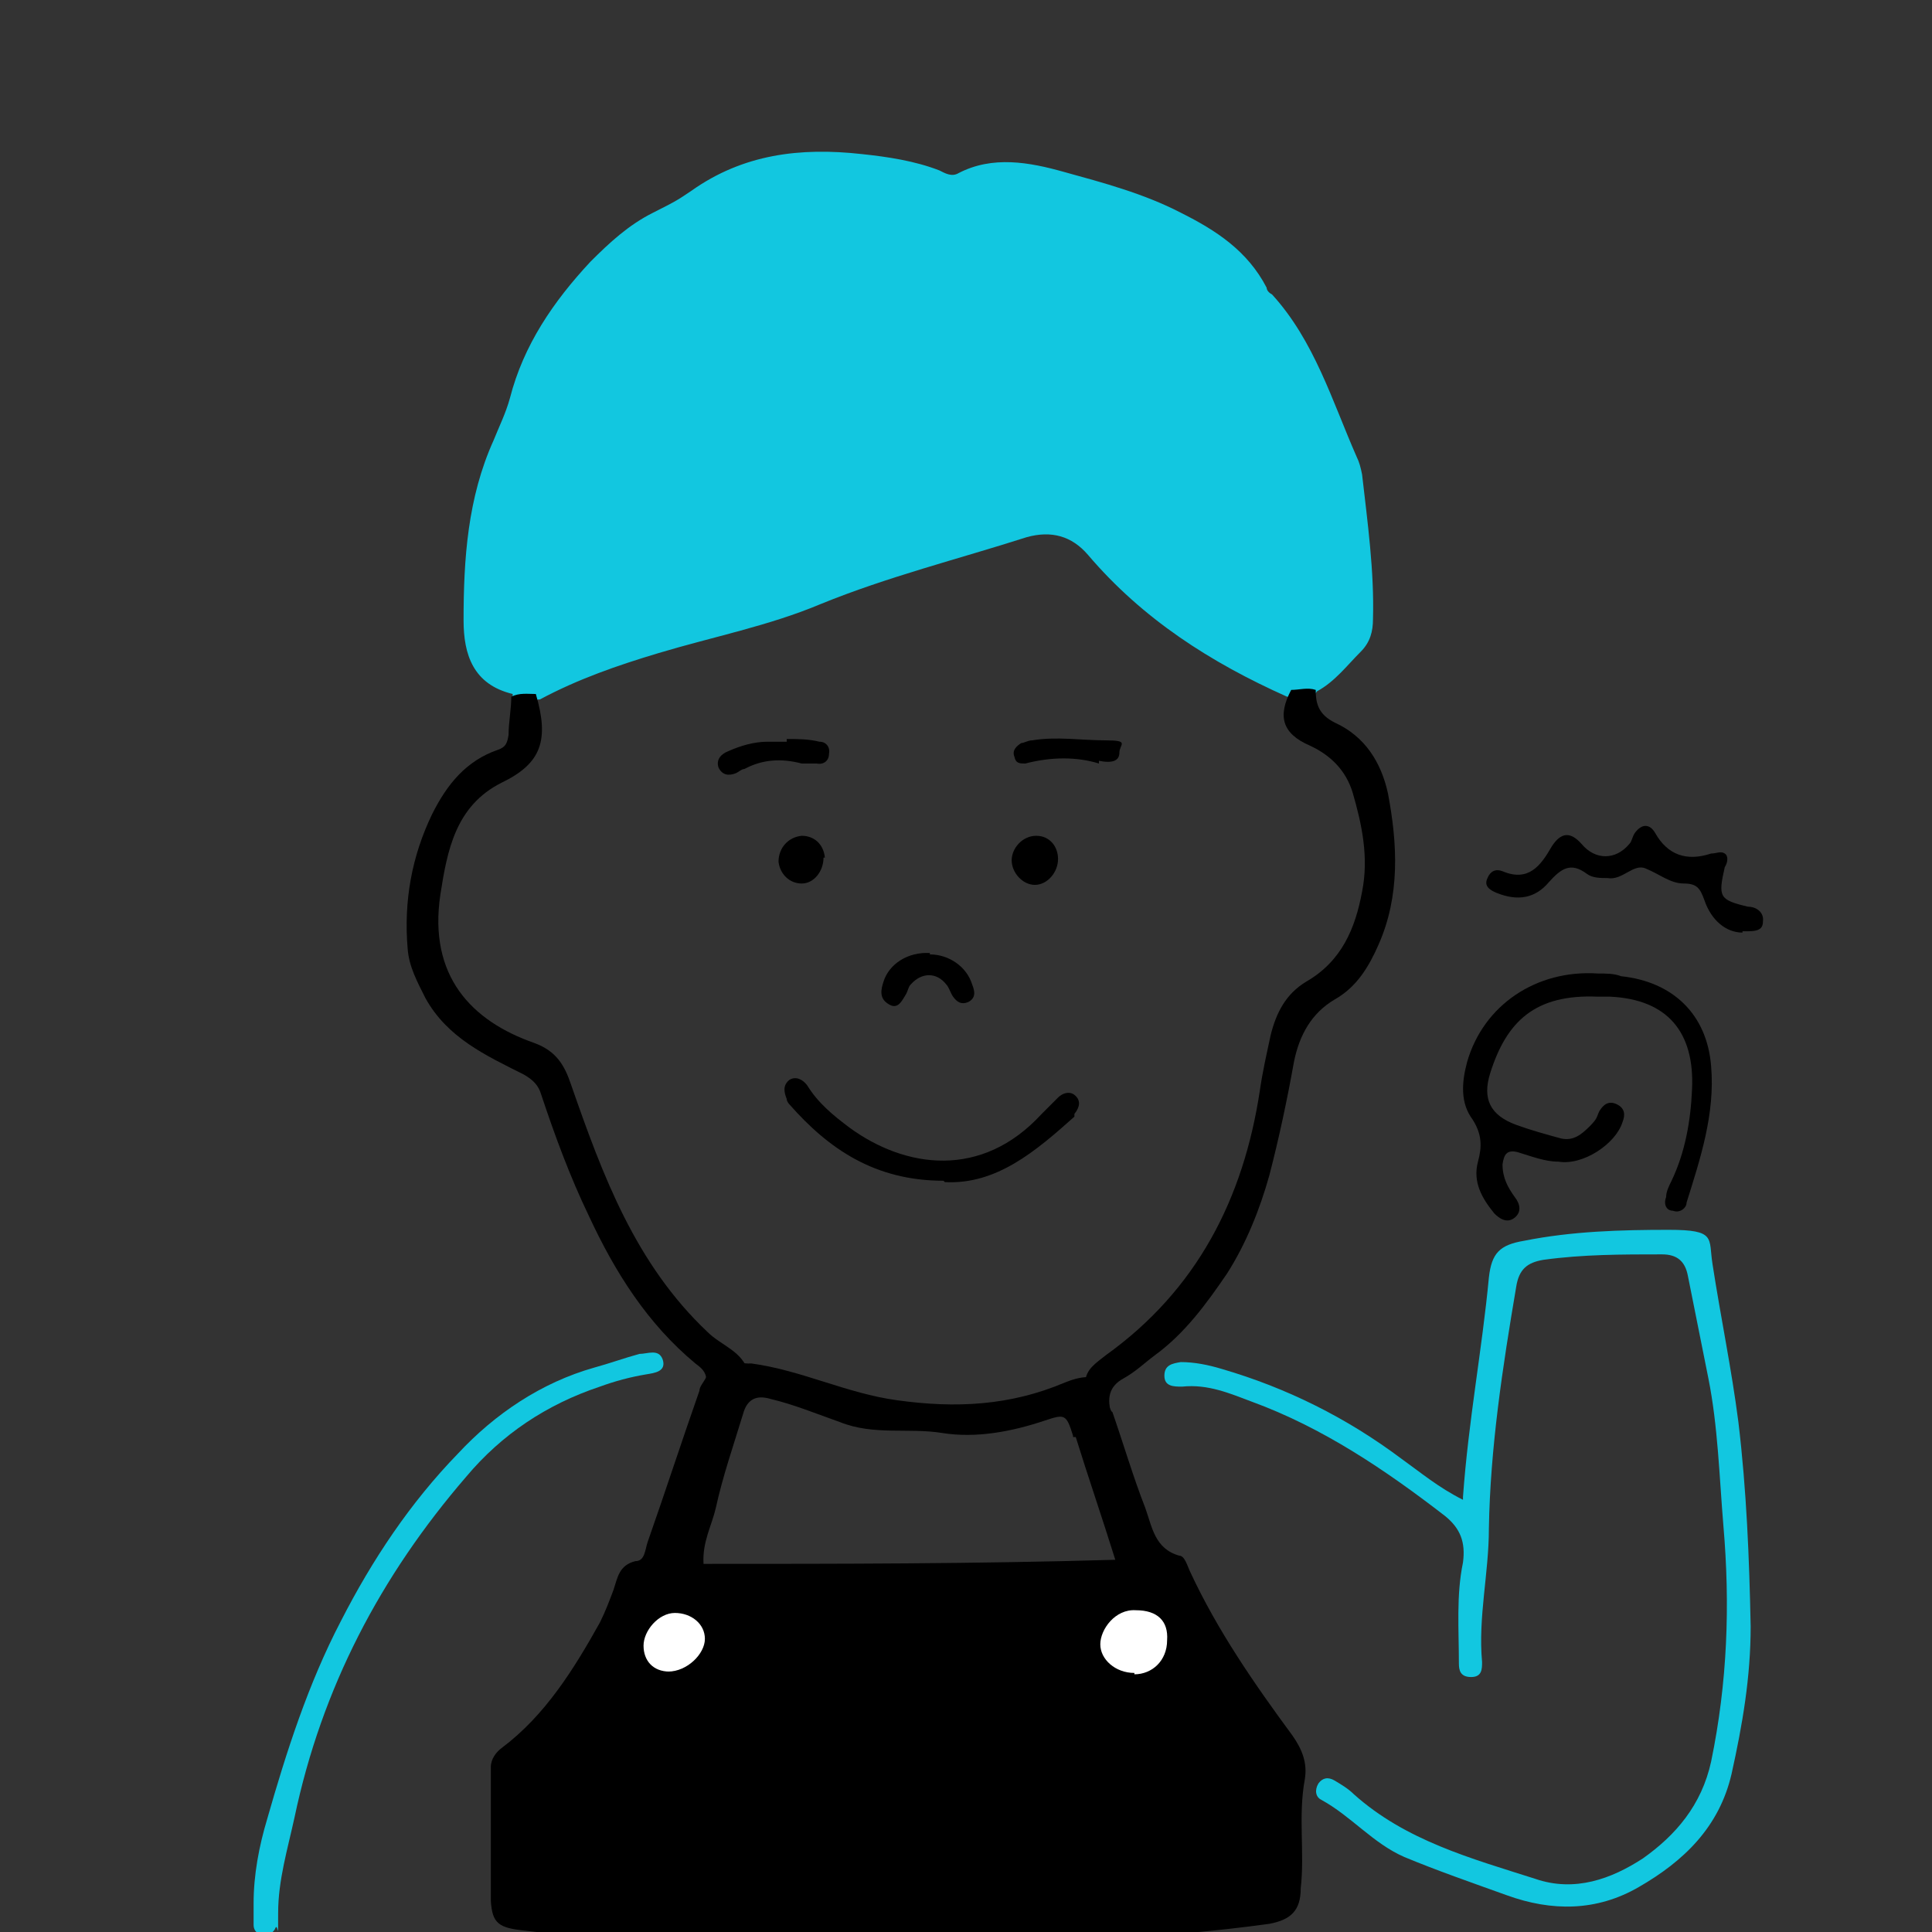
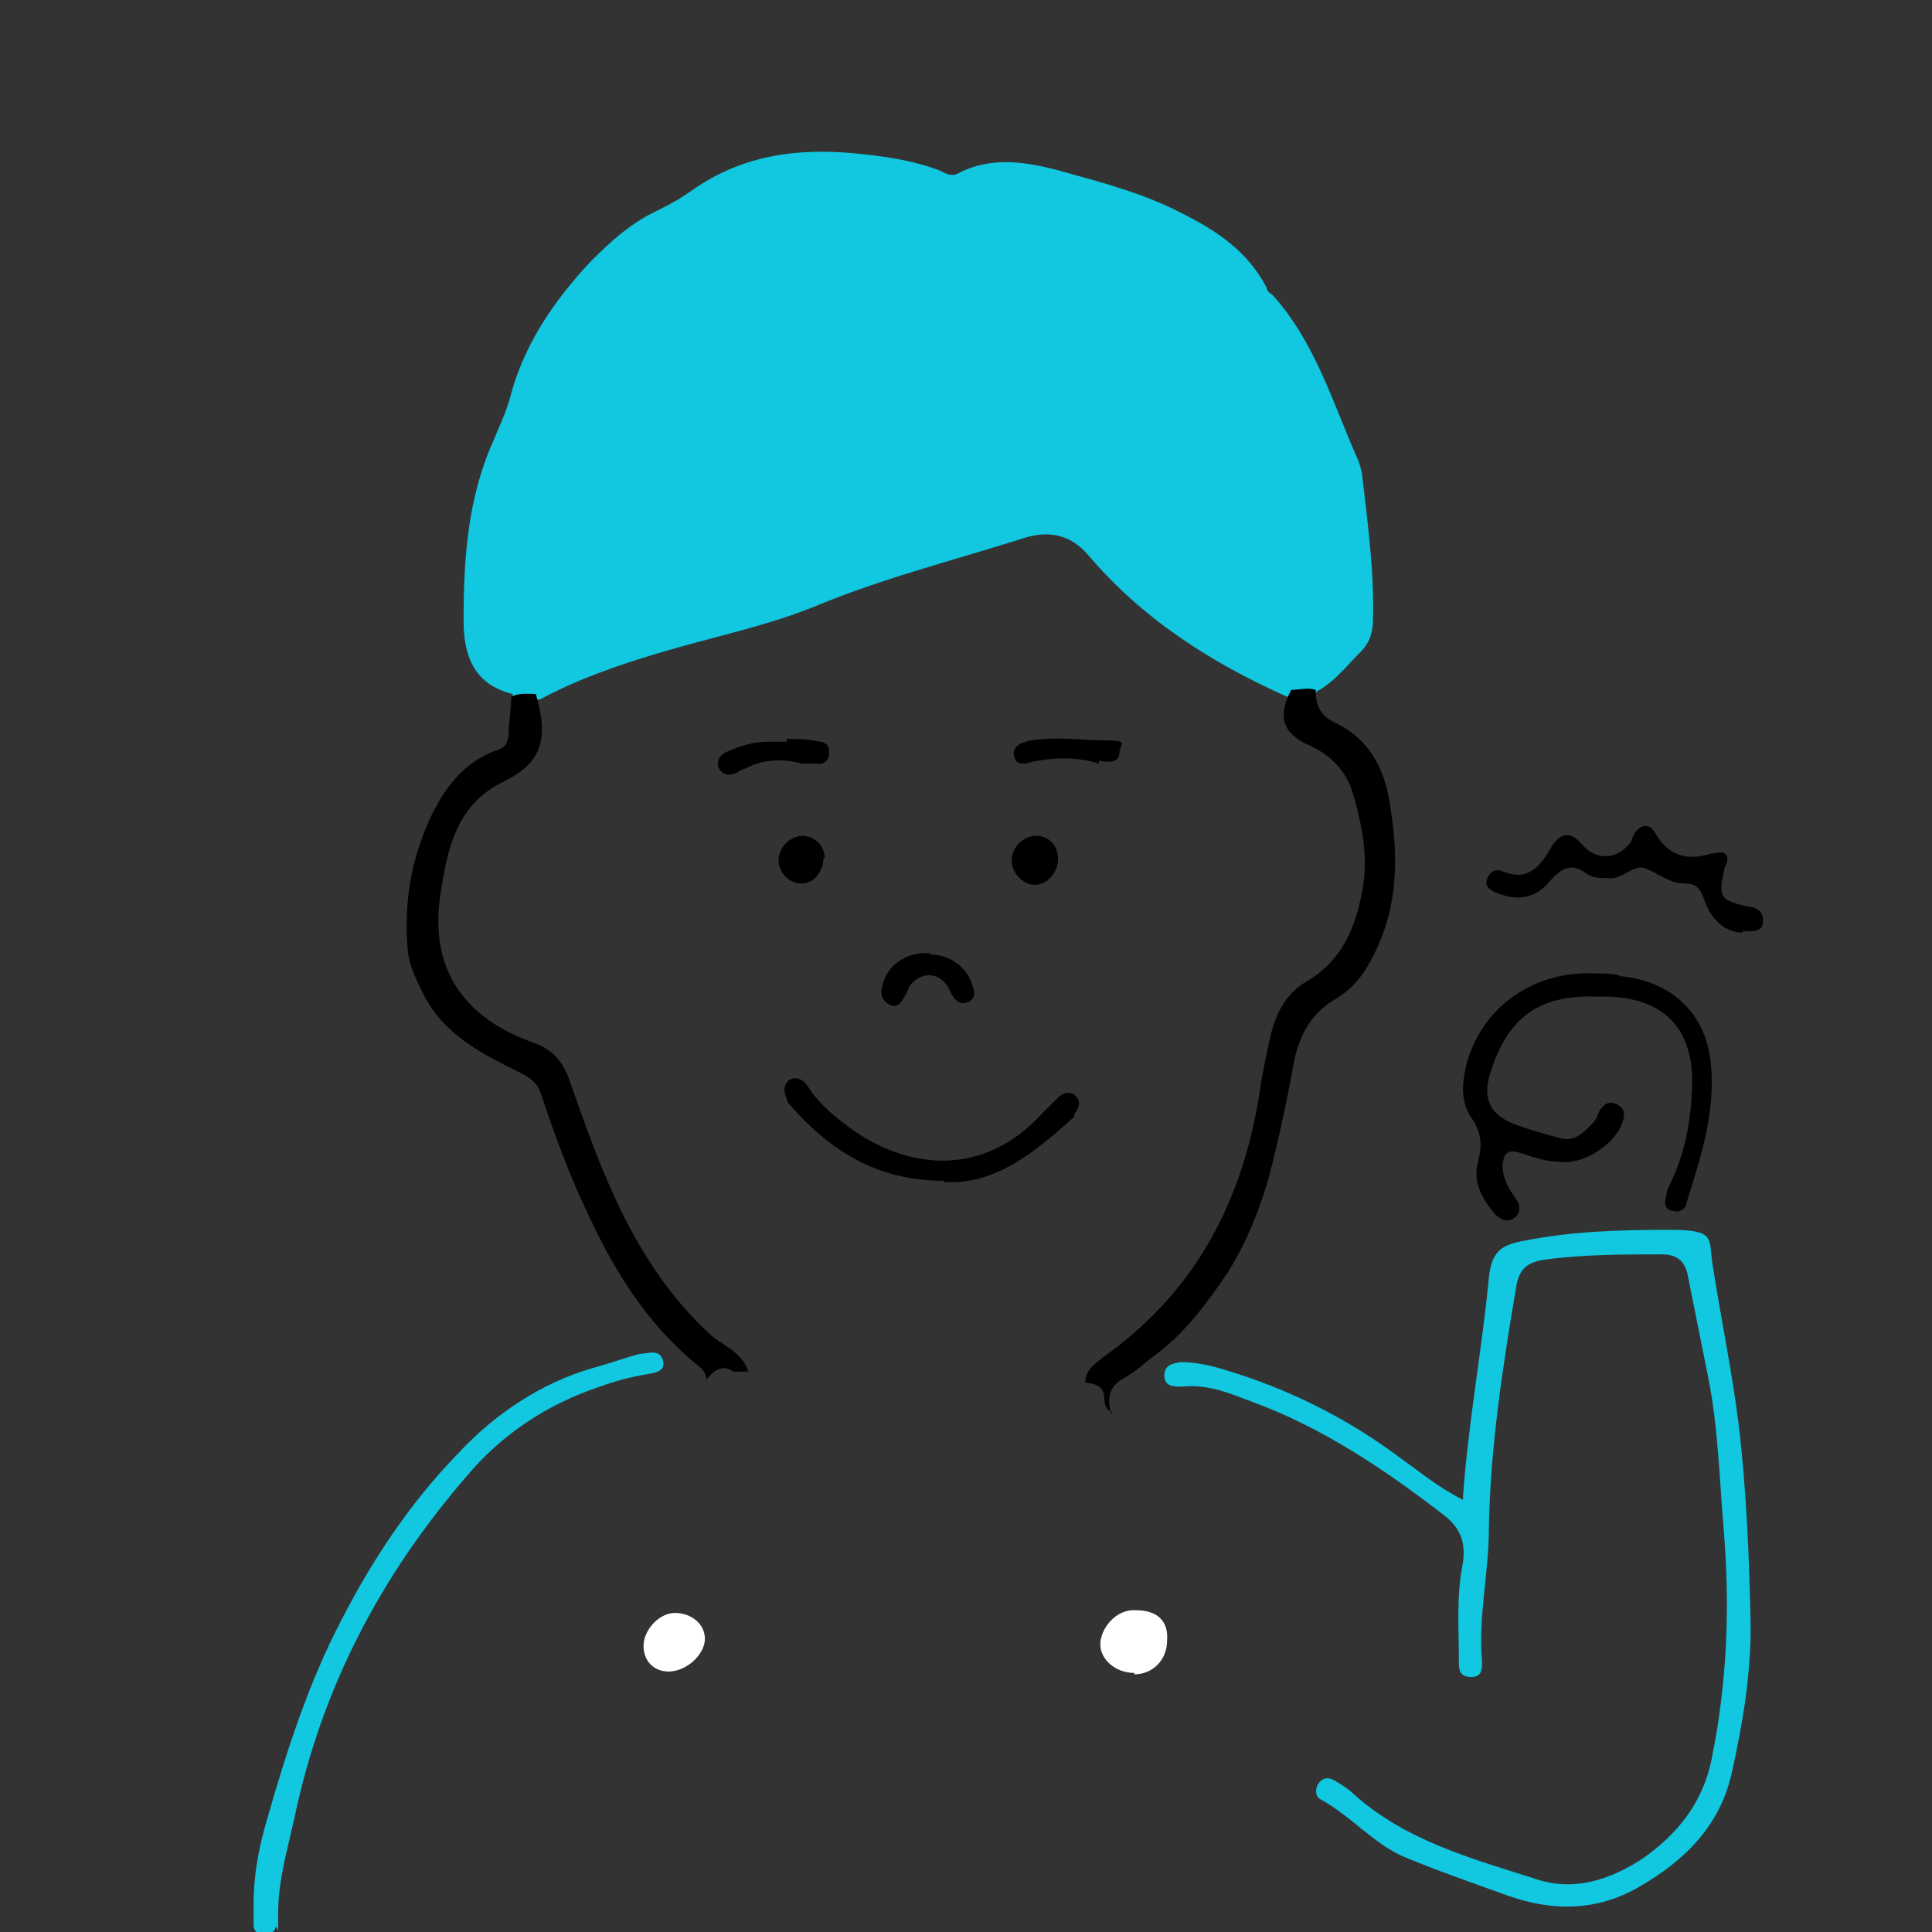
<svg xmlns="http://www.w3.org/2000/svg" id="_レイヤー_1" version="1.1" viewBox="0 0 141.7 141.7">
  <rect x="0" y="0" width="141.7" height="141.7" fill="#333333" stroke="none" />
  <defs>
    <style>
      .st0 {
        fill: #fff;
      }

      .st1 {
        fill: #12c7e0;
      }

      .st2 {
        fill: #ef6000;
      }
    </style>
  </defs>
  <g>
    <path d="M-98.5,98.9c-1.2-1.1-1.3-1.1-2.5,0,0-.6,0-1.1-.7-1.4-1.1-.4-2.1-.5-3.2-.2-4.8,1.4-9.3,3.4-13,6.9-2.5,2.4-5,4.7-7.3,7.3-.6.7-.7,1.2-.6,1.9.3,1.7.4,3.4.9,5.1.7,2.3.6,4.7,1.1,7v.9c0,.4-.2.7-.6.8-.4,0-.7,0-1-.3-.4-.3-.6-.8-.6-1.3,0-4.8-1.6-9.3-2-14-.3-3.6-1.6-7-1.9-10.5-.2-2.2-.5-2.1-2.6-2.1-3.2,0-6.3,1.2-9.6,1.3-.4,0-.6.3-.7.7v.9c.2,10,.5,20.1,2.1,30,1,6.4,4.3,9.2,10.2,10.5h.9c.6.1,1.1.5,1,1.2s-.7.9-1.3.8c-1.8-.1-3.4-.8-4.9-1.5-3.7-1.6-6.3-4.4-7.2-8.5-.7-3.2-1-6.4-1.4-9.6-1-7.7-1.2-15.5-.9-23.2.1-3.6-.1-7-.7-10.4-.3-1.8,0-3.6.5-5.3,1.5-4.8,6-5.9,9.8-5,3.7.9,5.6,3,6,6.2,0,.7.2,1.4-.2,1.9-1,1.1-.5,2-.2,3.1.5,1.6.6,3.4.2,5.1-.1.5-.2.9,0,1.4,1,3.4,1.2,7.1,2.3,10.5,0,.2,0,.4.3.8,3.2-3.1,6.2-6.2,9.6-8.7s7.4-4,11.7-5.4c-2.7-2-4.2-4.6-6.1-6.9-1.2,1.1-2.4,1.8-3.9,1.8.5-1.6,1.4-2.6,3.3-2.3.8,0,.9-.3,1-1,0-1.3-.2-2.5-.7-3.7s-.9-2.4-1.3-3.6c-.2-.6,0-1.1,0-1.7,1.2,0,1.6,1.1,2,2,.6,1.5,1.1,3,1.2,4.6.5,5.2,4.3,7.9,8.2,10.5,1.4.9,3.2,1.3,4.2,2.8-.2,1-.7,1.1-1.5.5h0ZM-142.2,98.1c0,.6.4.9,1,.8h1.3c2.6-.8,5.3-1.1,8.1-1.2,1.2,0,1.7-.7,1.8-1.7.1-.8.1-1.7,0-2.6-.3-1.2-.5-1.3-1.8-.8-1.9.7-3.7,1.5-5.8,1.1-2.3-.4-3.6-3.1-2.2-5,.4-.5.8-.8,1.4-.5.5.3.5.8.2,1.3-.1.2-.3.5-.4.8-.3,1.2,0,1.6,1.4,1.8,1.9.3,3.6-.4,5.1-1.2,2.2-1.2,2.7-3.7,1.2-5.7-1.7-2.4-4.3-3.1-7.1-2.8-2.6.3-4.4,1.6-5.1,4.3-.3,1-.4,2-.5,3,.5,2.8.9,5.7,1.4,8.5h0Z" />
    <path d="M-114.8,90.8c-1.2.7-2.4.2-3.5-.3-.6-.3-1.1-.7-1.6-1.1-5.2-5-9.9-10.3-12.2-17.5-1.5-4.5-2.4-9-2.3-13.7.1-3.3.8-6.4,1.4-9.6.9-4.3,3.1-8,5.1-11.8.5-.9,1.1-1.7,1.7-2.5,2.3-2.4,4.5-5,7.1-7.2,5.5-4.6,11.4-8.7,18.3-11.1,4-1.4,8.1-2.3,12.4-2.6,2.7-.2,5.3.4,7.8,1.3,1.1.4,2.2.4,3.4.2,2.9-.4,5.8-.4,8.8-.2,3.7.3,7,1.4,10.3,2.9.5.2,1.1.5,1.5.8,2.8,2.2,5.7,4.4,8.3,6.8,1.3,1.2,2,2.8,3,4.2,2.4,3.3,4.5,6.6,6.3,10.3,3,6.2,4.7,12.8,5.1,19.7.3,5.4-.4,10.6-1.4,15.8-.3,1.4-.7,2.8-1.3,4.1-2,3.9-4,7.8-6.8,11.2-1.7,2.1-3.8,3.9-6.5,4.8-1.7.6-3.4.6-5.1.2-1.8-.4-3.1-1.5-3.6-3.3,0-1.2-1.1-2.1-.9-3.4,0-.6.2-1.2.6-1.6,4.8-4.9,6-11.3,7.4-17.6.7-3.2.9-6.4,1.5-9.6.3-1.4-.3-2-1.6-2.1-2.7-.3-5.2-1.3-7.8-1.8-3.5-.6-6.3-2.7-9.2-4.5-3.4-2.1-6.9-4.2-9-7.9-.7-1.2-1.6-.8-2.5-.2-4,3.1-8.4,5.6-13.2,7.3-5.8,2-11.5,4.1-17.7,4.4-.6,0-1.3.2-1.9.3-1.8,0-2.4,1.1-2.4,2.8,0,6.1.5,12.2,2.6,18,.2.6.4,1.2.5,1.9,0,1.8.9,3.3,1.4,4.9.3,1,.7,2,.8,3.1,0,1.3-.2,2.2-1.8,2.4-1.3,0-2.2,1-3,1.8v.4Z" />
    <path d="M-69.1,98.5c1.2,4.8,3.2,9.3,4.4,14.2.3,1.2.6,2.5,1.9,3.2.4.2.5.8.7,1.3.9,4.1,2.9,7.5,6.2,10,1.2,1,1.7,2.1,1.6,3.6-.3,3.7,0,7.3-.4,11-.2,1.8-.7,2.6-2.3,2.8-2.4.4-4.7,1-7.2,1-10.8,0-21.5.1-32.3.3-5.5,0-10.9,0-16.3-.6-2.4-.2-2.7-.5-2.6-2.9,0-2-.5-3.8-.5-5.8v-1.3c-.3-2.6.2-4.7,2.1-6.8,2.9-3.3,4.8-7.3,5.7-11.6.2-.8.4-1.4,1.3-1.4s1.1-.6,1.3-1.3c1.4-4.8,2.9-9.6,4.4-14.4,0-.3.2-.5.4-.8,1-1.7,1.5-1.7,2.9,0v.7c-1.5,4.3-2.9,8.7-3.8,13.2-.4,2.2-.4,2.3,1.9,2.3h4.3c4.2,0,8.5,0,12.7.4s8.4-.4,12.7-.5c2.3,0,2.5-.5,1.9-2.9-1.1-4.2-2.4-8.3-3.6-12.4-.2-.9,0-1.6.7-2.2.2,0,.4-.2.6-.3,1-.2,1.4.3,1.6,1.2h-.3,0Z" />
    <path d="M-69.1,98.5c-.5-.5-1-1-1.7-.9,0-.7.6-.9,1.1-1.2,3.5-1.8,6.9-3.7,9.5-6.7.4-.4.8-.8,1.5-.7,0,1.2.7,2.3.5,3.6-.5-.2-.3-.8-.7-1.1-1.5,1-2.4,2.5-4,3.7,1.5.8,2.8,1.5,4.1,2.2,7.3,4.1,11.9,10.3,14.6,18.2,2.1,6.1,3.2,12.5,4.2,18.9.3,2.1.2,4.2.8,6.2,0,.5,0,1.1-.6,1.2-.7.2-1-.3-1.2-.9v-1.3c-.5-6.6-1.6-13.1-3.3-19.5-1.1-4.2-2.7-8.3-5.1-12-3.3-5-7.9-8.5-13.2-11-1.3-.6-2.6-.9-3.8.3-.7.6-1.7.7-2.4,1.3l-.2-.3h-.1Z" />
    <path d="M-143.4,75c0,.5,0,.9-.3,1.2-.4.5-.9.5-1.3,0-.6-.6-.6-2.4,0-2.9.4-.4.8-.2,1.1,0,.4.4.5,1,.5,1.5h0v.2Z" />
-     <path d="M-138.9,73.9c0,.7,0,1.7-1.1,1.7s-.8-1-.8-1.7.2-1.5,1.1-1.5.8.8.8,1.5Z" />
    <path d="M-148.4,75.4c.7,0,1.3.7,1.4,1.6,0,.6-.1,1-.7,1.1-.6,0-1.6-1-1.6-1.7s.4-1,.9-1h0Z" />
    <path d="M-152.5,78.3c1,0,2.3,1.1,2.3,1.9s-.1.6-.4.7c-.7.2-1.2-.3-1.7-.6-.4-.3-.7-.7-.6-1.2,0-.4.3-.6.5-.6v-.2h-.1Z" />
    <path d="M-71.7,99.4c-4.3,1.9-8.8,2.8-13.4,2.5-4-.3-8-.6-11.7-2.3-.5-.2-1-.5-1.6-.3v-.4c.6,0,1.3,0,1.3-.9h.4c3.1,1.6,6.5,1.7,9.8,2.2,4.6.6,9.1,0,13.4-1.8.9-.4,1.7-.7,2.6-.8-.3.6-1,1-.8,1.8h0Z" />
    <path class="st0" d="M-67.7,124.4c-1.3,0-2.3-.7-2.3-2s1.2-2.6,2.6-2.6,2.3.9,2.3,2-1.1,2.5-2.6,2.6Z" />
    <path class="st0" d="M-103.3,124.1c-1.5,0-2.2-.6-2.2-1.8s1.1-2.7,2.4-2.7,2.3.8,2.3,2-1.2,2.5-2.6,2.5h0Z" />
    <path d="M-84.4,86.6c-3,0-5.5-1.6-7.8-3.6-.5-.5-.9-1.1-1-1.9,0-.4,0-.7.4-.9.4-.2.7,0,1,.2.2.2.4.4.5.7,1.2,2.2,3.3,3.3,5.6,4,2.3.7,5.6-.6,7-2.7.2-.2.3-.5.4-.7.3-.6.7-1.5,1.6-.9.7.5.2,1.1-.2,1.7-1.3,2.3-4.7,4.2-7.5,4.3v-.2Z" />
    <path class="st2" d="M-102.6,77c-1.6,0-2.5-.9-2.4-2.4,0-1.5,1.3-2.6,2.9-2.5,1.3,0,2.2.9,2.2,2.2s-1.1,2.8-2.6,2.8h0Z" />
    <path class="st2" d="M-63.9,73.8c0,1.5-1,2.5-2.6,2.5s-2.5-1-2.5-2.4,1.1-2.3,2.5-2.3,2.6.8,2.6,2.2Z" />
    <path d="M-87,73c0-1.6,1.2-2.9,2.6-2.8,1.4,0,2.7,1.3,2.8,2.8,0,.5,0,1.1-.7,1.2-.5,0-.8-.3-.8-.8v-.6c0-.6-.4-1.1-1.1-1.1s-.8.6-.9,1.2v.4c0,.5-.3,1-1,1s-.8-.5-.8-1.3h0Z" />
    <path d="M-92.1,65.3c0,.9-.9,1.9-1.9,2-1,0-1.9-.8-1.9-1.9s.8-1.8,1.7-1.9c1,0,2.1.8,2.1,1.7h0Z" />
    <path d="M-72.6,65.2c0,1-.9,1.9-1.9,1.9s-1.9-.9-1.9-1.7.9-1.9,1.9-1.9,1.8.7,1.9,1.7Z" />
    <path d="M-70.4,58.8c-.8,0-1.7,0-2.6.4-.4,0-.9,0-1.1-.5-.2-.6.2-1,.7-1.1,1.3-.2,2.6-.3,3.8-.3s1.3,0,1.2.9c0,.9-.8.6-1.3.7h-.8.1Z" />
    <path d="M-96.2,57c.6,0,1.5,0,2.5.3.5,0,1,.4.8,1,0,.5-.6.6-1,.5-1.3-.3-2.5-.5-3.8-.4-.4,0-.7-.2-.7-.6s.3-.8.7-.8h1.6,0Z" />
  </g>
  <g>
-     <path d="M81.6,103.6c.8,2.3,1.5,4.7,2.4,7,.5,1.4.7,3,2.5,3.5.4,0,.6.8.8,1.2,2,4.3,4.7,8.2,7.5,12,.7,1,1.1,2,.9,3.2-.5,2.7,0,5.4-.3,8,0,1.6-.7,2.3-2.3,2.6-8,1.1-16,1.4-24.1,1-3.2-.2-6.4,0-9.6,0-5.9.2-11.8-.1-17.7-.2-1.1,0-2.2-.2-3.2-.3-1.9-.2-2.4-.5-2.5-2.2v-9.8c0-.6.4-1.1.8-1.4,3.2-2.4,5.3-5.8,7.2-9.2.4-.8.7-1.6,1-2.4.3-.9.4-1.8,1.6-2.1.7,0,.7-.8.9-1.4,1.3-3.7,2.5-7.4,3.8-11.1,0-.3.3-.6.5-1,.6-2,2.1-.9,3.3-1,3.7.5,7,2.2,10.7,2.7,4.3.6,8.3.4,12.3-1.3.5-.2,1.1-.4,1.7-.4,2.1-.2,1.1,1.9,1.8,2.6ZM78.7,105.3c-.5-1.6-.6-1.6-2.1-1.1-2.4.8-5,1.3-7.5.9s-5,.2-7.5-.8c-1.7-.6-3.4-1.3-5.1-1.7-1-.3-1.7,0-2,1.1-.7,2.3-1.5,4.6-2,6.9-.3,1.3-1,2.5-.9,4.1,10,0,19.9,0,30.2-.3-1-3.2-2-6.1-2.9-9h-.2Z" />
-     <path class="st1" d="M37.6,50.9c-2.9-.7-3.6-2.9-3.6-5.4,0-4.5.3-9,2.2-13.2.4-1,.9-2,1.2-3.1,1-3.9,3.2-7.1,5.9-10,1.4-1.4,2.8-2.7,4.6-3.6s1.9-1,2.8-1.6c3.8-2.7,8-3.2,12.5-2.7,1.9.2,3.9.5,5.7,1.2.4.2.9.5,1.4.2,2.5-1.3,5.2-.8,7.7-.1,2.9.8,5.9,1.6,8.6,3,2.6,1.3,4.9,2.8,6.3,5.5,0,.2.2.4.4.5,3.1,3.4,4.4,7.8,6.2,11.9.2.4.3.8.4,1.3.4,3.5.9,7.1.8,10.6,0,.9-.2,1.7-.9,2.4-1,1-1.9,2.2-3.2,2.9-.6.9-1.4.4-2.2.4-5.6-2.5-10.6-5.7-14.6-10.4-1.2-1.4-2.7-1.8-4.5-1.3-5,1.6-10.2,2.9-15.1,4.9-3.8,1.6-7.9,2.4-11.9,3.6-3,.9-5.9,1.9-8.7,3.4-.7,0-1.4.7-2-.2v-.2h0Z" />
+     <path class="st1" d="M37.6,50.9c-2.9-.7-3.6-2.9-3.6-5.4,0-4.5.3-9,2.2-13.2.4-1,.9-2,1.2-3.1,1-3.9,3.2-7.1,5.9-10,1.4-1.4,2.8-2.7,4.6-3.6s1.9-1,2.8-1.6c3.8-2.7,8-3.2,12.5-2.7,1.9.2,3.9.5,5.7,1.2.4.2.9.5,1.4.2,2.5-1.3,5.2-.8,7.7-.1,2.9.8,5.9,1.6,8.6,3,2.6,1.3,4.9,2.8,6.3,5.5,0,.2.2.4.4.5,3.1,3.4,4.4,7.8,6.2,11.9.2.4.3.8.4,1.3.4,3.5.9,7.1.8,10.6,0,.9-.2,1.7-.9,2.4-1,1-1.9,2.2-3.2,2.9-.6.9-1.4.4-2.2.4-5.6-2.5-10.6-5.7-14.6-10.4-1.2-1.4-2.7-1.8-4.5-1.3-5,1.6-10.2,2.9-15.1,4.9-3.8,1.6-7.9,2.4-11.9,3.6-3,.9-5.9,1.9-8.7,3.4-.7,0-1.4.7-2-.2h0Z" />
    <path class="st1" d="M107.3,109.8c.4-5.6,1.4-10.8,1.9-16.1.2-1.8.8-2.4,2.6-2.7,3.5-.7,7.1-.8,10.6-.8s2.9.6,3.2,2.5c.6,3.9,1.4,7.7,1.9,11.6.6,5,.8,10,.9,15,0,3.7-.6,7.2-1.4,10.8-.9,3.9-3.5,6.4-6.8,8.3-3.1,1.8-6.4,1.8-9.7.6-2.5-.9-5.1-1.8-7.5-2.8-2.3-1-3.9-3-6.1-4.2-.4-.2-.5-.7-.2-1.2.3-.4.7-.5,1.2-.2s1,.6,1.4,1c3.8,3.4,8.6,4.7,13.3,6.2,2.9,1,5.6,0,7.9-1.5,2.4-1.7,4.3-3.9,5-7.1,1.2-5.8,1.4-11.5.9-17.3-.3-3.6-.4-7.3-1.1-10.8l-1.5-7.5c-.2-1.1-.8-1.6-1.9-1.6-2.9,0-5.8,0-8.7.4-1.2.2-1.8.7-2,2-1,5.9-1.9,11.8-2,17.7,0,3.3-.8,6.5-.5,9.8,0,.5,0,1.1-.8,1.1s-.9-.5-.9-1c0-2.5-.2-5,.3-7.4.2-1.5-.2-2.5-1.3-3.4-4.4-3.4-9-6.5-14.2-8.4-1.6-.6-3.2-1.3-5.1-1.1-.6,0-1.3,0-1.3-.8s.6-.9,1.2-1c1,0,2,.2,3,.5,4.8,1.4,9.2,3.6,13.2,6.6,1.4,1,2.7,2.1,4.5,3,0,0,0-.2,0-.2Z" />
    <path d="M54.9,100.6h-1.1c-.9-.6-1.5,0-2,.6,0-.6-.4-.9-.8-1.2-3.5-2.9-5.9-6.7-7.8-10.8-1.4-2.9-2.5-5.9-3.5-8.9-.2-.7-.6-1.1-1.3-1.5-2.8-1.4-5.6-2.7-7.2-5.6-.6-1.2-1.2-2.3-1.3-3.6-.3-3.5.3-6.8,1.8-9.9,1.1-2.2,2.5-3.9,4.8-4.7.6-.2.7-.5.8-1.1,0-.9.2-1.9.2-2.8.6-.3,1.2-.2,1.8-.2,1,3.4.4,5.1-2.5,6.5-3.4,1.7-4,5-4.5,8.2-.9,6,2.3,9.3,6.9,10.9,1.6.6,2.2,1.6,2.7,3.1,2.3,6.6,4.7,13.1,10,18.1,1,1,2.6,1.4,3,3h0Z" />
    <path d="M81.6,103.6c-.5-.2-.6-.6-.6-1,0-1-.7-1.1-1.4-1.2,0-1,.9-1.5,1.5-2,6.7-4.8,10.1-11.5,11.3-19.4.2-1.4.5-2.7.8-4.1.4-1.6,1.1-3,2.6-3.9,2.6-1.5,3.6-3.9,4.1-6.6.5-2.5,0-4.9-.7-7.3-.5-1.6-1.6-2.7-3.1-3.4-2.1-.9-2.4-2.2-1.4-4.1.6,0,1.2-.2,1.8,0,0,1,.2,1.8,1.4,2.4,2.2,1,3.4,2.9,3.9,5.2.7,3.7.9,7.5-.7,11.1-.7,1.6-1.6,3.1-3.2,4-1.7,1-2.6,2.6-3,4.6-.5,2.8-1.1,5.6-1.8,8.3-.7,2.5-1.7,5-3.1,7.2-1.5,2.2-3.1,4.4-5.3,6-.8.6-1.4,1.2-2.3,1.7-1.1.6-1.2,1.5-.9,2.6h0Z" />
    <path class="st1" d="M18.6,139.6c0-2.1.4-4.2,1-6.2,1.4-4.9,3-9.9,5.4-14.5,2.3-4.5,5.1-8.7,8.6-12.3,2.7-2.9,6.1-5.2,10-6.3,1.1-.3,2.2-.7,3.3-1,.6,0,1.4-.4,1.7.4.3.9-.6,1-1.2,1.1-1.2.2-2.3.5-3.4.9-3.9,1.3-7.2,3.5-9.8,6.6-6.3,7.3-10.6,15.5-12.6,25-.5,2.3-1.2,4.6-1.2,7s0,.7-.2,1.1c-.1.3-.5.6-.9.5-.4,0-.7-.3-.7-.7v-1.7h0Z" />
    <path d="M117.2,73.1c-4.6-.2-6.7,1.8-7.9,5.6-.6,1.9,0,3.1,1.9,3.8,1.1.4,2.2.7,3.3,1,.9.2,1.5-.3,2.1-.9s.5-.7.7-1.1c.3-.5.7-.8,1.3-.5.6.3.6.8.4,1.3-.5,1.6-2.9,3.2-4.7,2.9-1,0-2-.4-3-.7-.8-.2-1,.2-1.1.9,0,1,.4,1.7.9,2.4.4.5.5,1.1,0,1.5-.6.5-1.2,0-1.5-.3-.9-1.1-1.6-2.3-1.2-3.8.3-1.1.3-2-.4-3.1-.9-1.2-.8-2.7-.4-4.2,1.2-4.2,5.1-6.8,9.6-6.5.6,0,1.2,0,1.7.2,3.8.4,6.3,2.8,6.6,6.6.3,3.5-.8,6.8-1.8,10,0,.4-.5.8-1,.6-.5,0-.7-.5-.5-1,0-.4.2-.8.4-1.2,1-2.1,1.4-4.4,1.5-6.7.2-4.2-1.8-6.6-6-6.8-.3,0-.6,0-.9,0Z" />
    <path d="M127.8,68.4c-1.2,0-2.3-.9-2.8-2.4-.3-.8-.5-1.2-1.5-1.2s-1.8-.7-2.8-1.1c-.9-.4-1.7.9-2.8.7-.5,0-1.1,0-1.5-.3-1.2-.9-1.9-.4-2.8.6-1,1.2-2.3,1.4-3.8.8-.5-.2-1-.5-.7-1.1.2-.5.6-.7,1.1-.5,1.9.8,2.8-.4,3.6-1.8.7-1.1,1.4-1.1,2.2-.2,1,1.2,2.5,1.2,3.5,0,.2-.2.2-.5.4-.8.5-.7,1.1-.7,1.5,0,.9,1.6,2.3,2.1,4.1,1.5.4,0,.7-.2,1,0s.2.7,0,1c-.5,2.2-.4,2.4,1.7,2.9.6,0,1.2.4,1.1,1.1,0,.8-.8.7-1.8.7h.3Z" />
    <path class="st0" d="M83.2,122.7c-1.4,0-2.5-1-2.5-2.1s1.1-2.6,2.6-2.5c1.6,0,2.4.8,2.3,2.2,0,1.5-1.1,2.5-2.4,2.5h0Z" />
    <path class="st0" d="M49.1,122.6c-1.2,0-1.9-.8-1.9-1.9s1.1-2.4,2.3-2.4,2.2.8,2.2,1.9-1.3,2.4-2.7,2.4h.1Z" />
    <path d="M69.2,86.6c-5,0-8.4-2.3-11.3-5.6,0,0-.2-.2-.2-.4-.2-.5-.3-1,.2-1.4.5-.3,1,0,1.3.4.8,1.3,1.9,2.2,3.1,3.1,4.1,3,9.7,3.8,14.1-1l1.2-1.2c.3-.3.8-.5,1.2-.2.5.4.4.9,0,1.4v.2c-2.8,2.5-5.7,5-9.5,4.8h0Z" />
    <path d="M68.2,70c1.4,0,2.7.9,3.1,2.2.2.5.3,1-.3,1.3-.5.2-.8,0-1.1-.4-.2-.3-.3-.7-.5-.9-.7-.9-1.8-.9-2.6,0-.2.2-.2.5-.4.8-.3.5-.6,1.1-1.3.6-.6-.4-.5-1-.3-1.6.4-1.3,1.8-2.2,3.4-2.1h0Z" />
    <path d="M57.7,54.2c.8,0,1.6,0,2.4.2.5,0,.8.4.7.9,0,.5-.4.8-.9.7h-1.1c-1.5-.4-2.9-.3-4.2.4-.2,0-.4.2-.6.3-.5.2-1,.2-1.3-.4-.2-.6.2-1,.7-1.2.9-.4,1.9-.7,2.9-.7h1.4v-.2Z" />
    <path d="M80.6,56c-1.6-.5-3.5-.5-5.4,0-.4,0-.7,0-.8-.5-.2-.5.2-.8.5-1,.2,0,.5-.2.8-.2,1.8-.3,3.6,0,5.4,0s1,.3,1,.9-.5.8-1.5.6h0v.2Z" />
    <path d="M60.4,62.9c0,1-.7,1.9-1.6,1.9s-1.6-.7-1.7-1.6c0-1,.7-1.8,1.7-1.9.9,0,1.6.6,1.7,1.6h-.1Z" />
    <path d="M77.6,63c0,1-.8,1.9-1.7,1.9s-1.7-.9-1.7-1.8.8-1.8,1.8-1.8,1.6.8,1.6,1.7Z" />
  </g>
</svg>